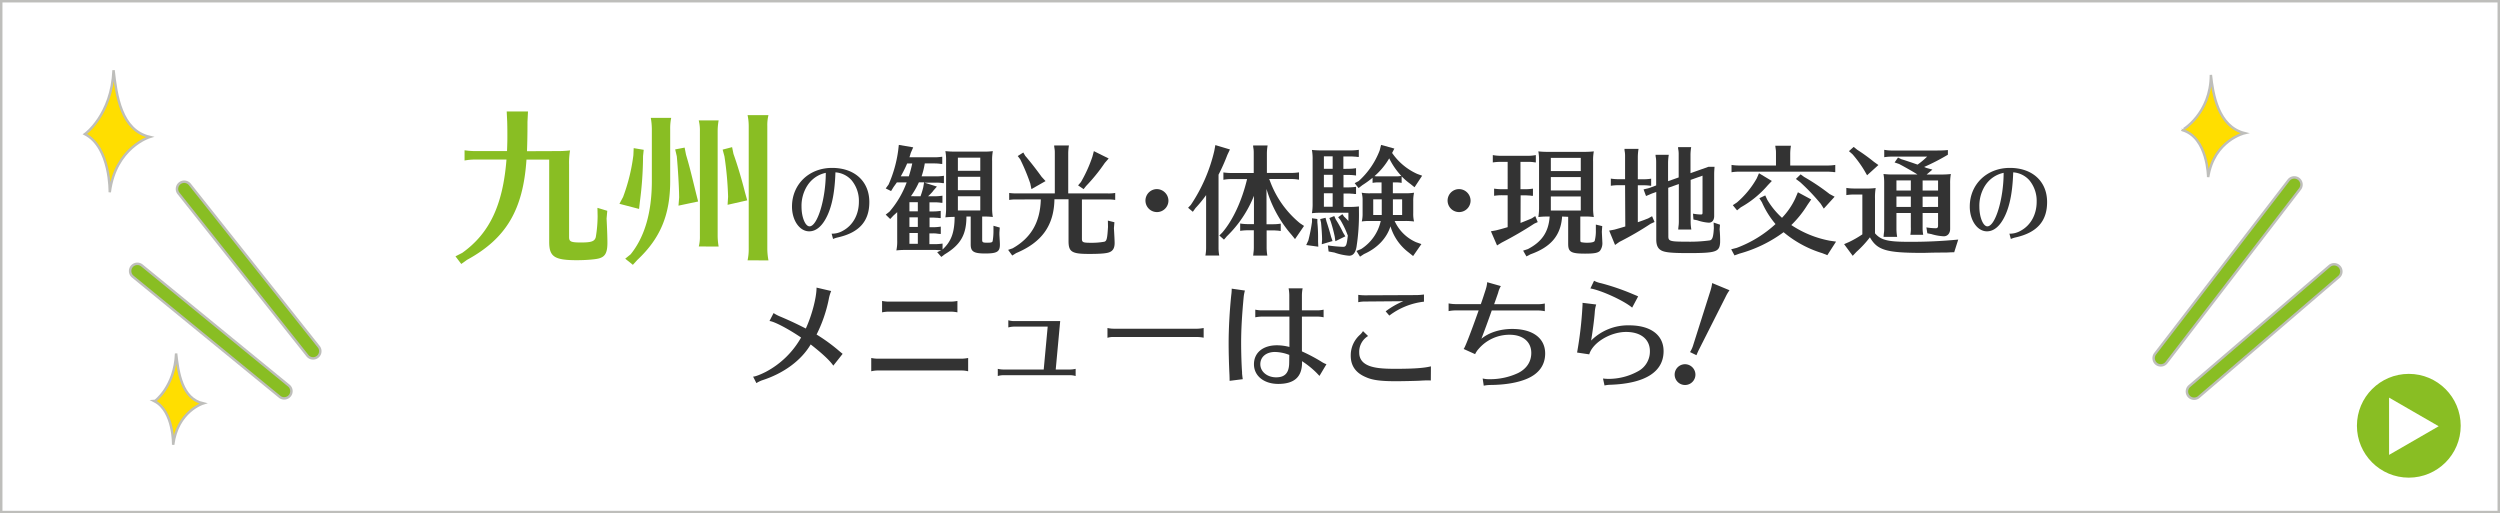
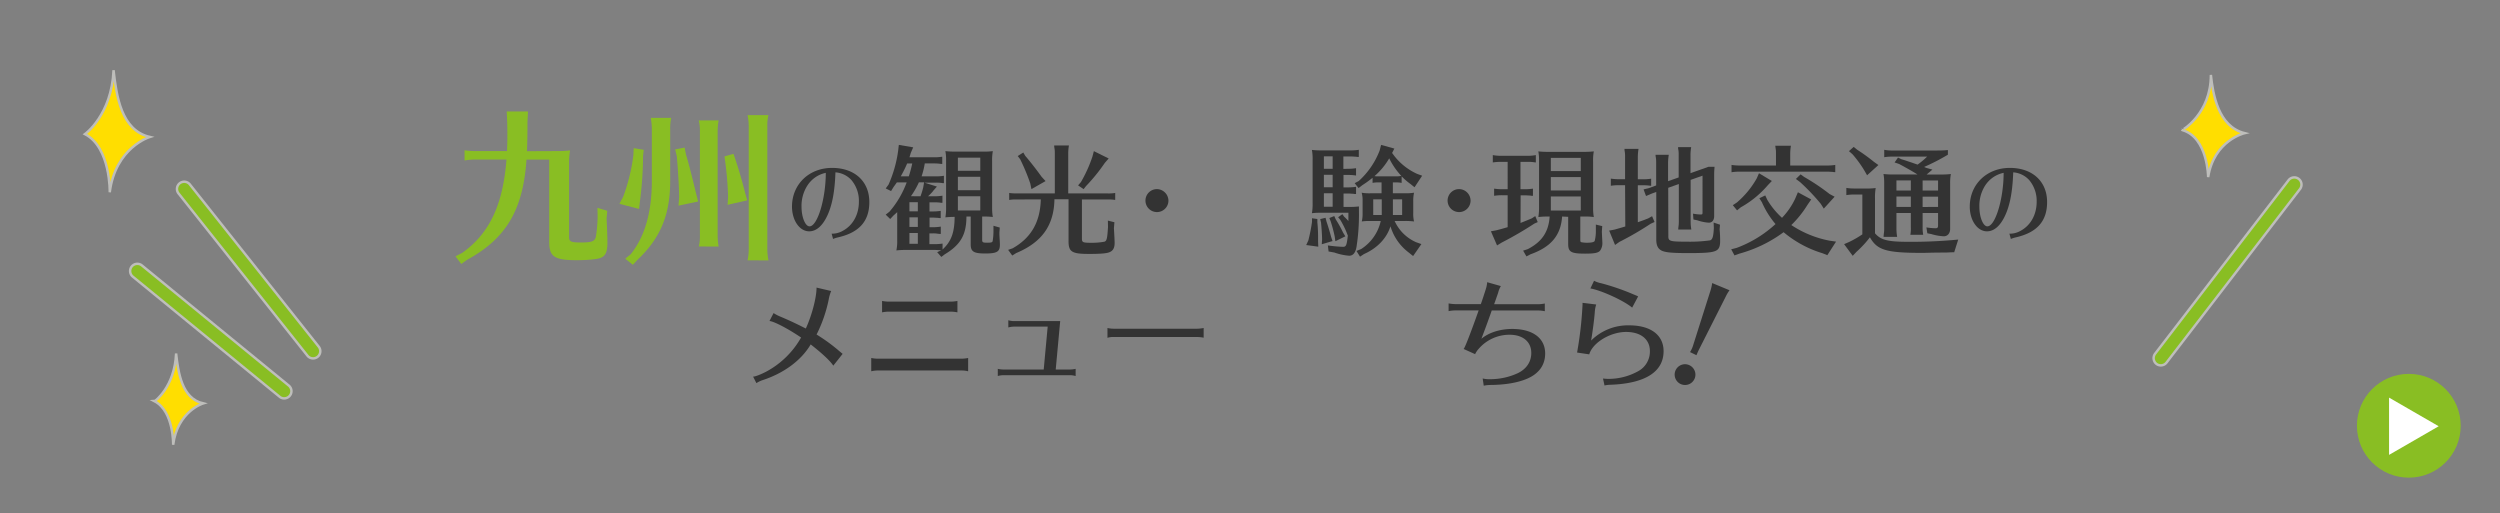
<svg xmlns="http://www.w3.org/2000/svg" viewBox="0 0 1018 209">
  <rect x="0" y="0" width="1018" height="209" fill="#808080" stroke="none" />
  <defs>
    <style>.cls-1,.cls-6{fill:#fff;}.cls-1,.cls-2,.cls-3{stroke:#bebebb;stroke-miterlimit:10;}.cls-2,.cls-4{fill:#89be23;}.cls-3{fill:#ffde00;}.cls-5{fill:#333;}</style>
  </defs>
  <title>アートボード 40</title>
  <g id="activity_bn">
-     <rect class="cls-1" x="0.5" y="0.5" width="1017" height="208" />
    <path class="cls-2" d="M115.72,162.23a2.93,2.93,0,0,1-1.86-.67L54.14,112.7a2.94,2.94,0,1,1,3.72-4.55L117.59,157a2.94,2.94,0,0,1-1.87,5.22Z" />
    <path class="cls-2" d="M127.49,145.94a2.94,2.94,0,0,1-2.3-1.11L72.7,78.77a2.94,2.94,0,0,1,4.61-3.66l52.48,66.06a2.94,2.94,0,0,1-2.3,4.77Z" />
    <path class="cls-2" d="M879.88,148.78a2.9,2.9,0,0,1-1.79-.6,3,3,0,0,1-.54-4.13l54.29-70.58a2.94,2.94,0,1,1,4.66,3.58l-54.29,70.59A2.93,2.93,0,0,1,879.88,148.78Z" />
-     <path class="cls-2" d="M893.45,162.36a2.94,2.94,0,0,1-1.91-5.17l57-48.87a2.94,2.94,0,1,1,3.83,4.47l-57,48.86A2.93,2.93,0,0,1,893.45,162.36Z" />
    <path class="cls-3" d="M71.71,143.94c.88,7.84,2.33,18.3,11,20.33,0,0-10.45,3.2-12.2,16.85,0,0,.29-13.65-7.55-17.72C63,163.4,71.13,157.59,71.71,143.94Z" />
    <path class="cls-3" d="M900.27,30.5c.83,7.77,2.91,21,13.73,23.72,0,0-12.48,2.92-14.84,17.9,0,0-.14-16.23-10.55-19.15C888.61,53,900.27,46.32,900.27,30.5Z" />
    <path class="cls-3" d="M46.24,28.59C47.41,39.07,49.35,53.05,61,55.77c0,0-14,4.27-16.31,22.53,0,0,.39-18.26-10.1-23.69C34.59,54.61,45.47,46.84,46.24,28.59Z" />
    <path class="cls-4" d="M226.53,61.52a45.57,45.57,0,0,0,5.6-.27,29.28,29.28,0,0,0-.4,5.75V96.51c0,1.9.74,2.23,4.93,2.23s5.47-.47,5.94-2.16a53,53,0,0,0,.75-8.51l-.07-3.44,4,1.21L247,89c.21,4.12.34,7.77.34,9.79,0,3.92-.81,5.61-3.17,6.35-1.35.48-5.47.81-9.32.81-9.06,0-11.22-1.41-11.22-7.43V65h-9.25c-1.35,20.47-8.31,32.15-24.19,40.8l-2.36,1.69-2.36-3.11,2.77-1.42c11.07-7.9,16.55-19.45,18-38H193.63a23.74,23.74,0,0,0-4.46.4V61.19a29.44,29.44,0,0,0,4.46.33h12.83c.14-3.64.14-4.45.14-6.28,0-1.42,0-3.17-.07-5.67l-.2-4.19H215l-.21,4.19c0,5.2-.06,8.1-.2,12Z" />
-     <path class="cls-4" d="M262.12,61l-.27,2.57a146.75,146.75,0,0,1-1.28,18.51l-.34,3-8-2.09,1.49-2.77a75.06,75.06,0,0,0,4.19-17l.13-2.9Zm-5.33,42.56c5.74-7.09,8.64-17.09,8.64-29.86V52.47A27.85,27.85,0,0,0,265,48h8.31a21.05,21.05,0,0,0-.41,4.52V73.75c0,13.71-4,23.31-13.37,32.09l-1.83,2-3.11-2.5ZM279.35,63c1.21,4.05,1.75,6.15,4.12,15.87l.81,3.18-8,1.69.27-3.38c-.07-4.8-.47-11.21-.95-16.68l-.67-2.84,3.85-.74Zm5.2,37.36A16.48,16.48,0,0,0,285,96V53.42a16.67,16.67,0,0,0-.47-4.39h8.1a24.4,24.4,0,0,0-.4,4.39V96a25.56,25.56,0,0,0,.4,4.4Zm14.12-37.7c1.48,4.12,3.17,9.66,4.73,15.81l.87,3.11-8,1.82.21-3.31A136.94,136.94,0,0,0,295,63.69l-.74-2.77,3.85-1ZM304.41,106a20.87,20.87,0,0,0,.47-4.53V51.32a21.84,21.84,0,0,0-.47-4.45h8.51a17,17,0,0,0-.47,4.45v50.19a27.27,27.27,0,0,0,.47,4.53Z" />
+     <path class="cls-4" d="M262.12,61l-.27,2.57a146.75,146.75,0,0,1-1.28,18.51l-.34,3-8-2.09,1.49-2.77a75.06,75.06,0,0,0,4.19-17l.13-2.9Zm-5.33,42.56c5.74-7.09,8.64-17.09,8.64-29.86V52.47A27.85,27.85,0,0,0,265,48h8.31a21.05,21.05,0,0,0-.41,4.52V73.75c0,13.71-4,23.31-13.37,32.09l-1.83,2-3.11-2.5ZM279.35,63c1.21,4.05,1.75,6.15,4.12,15.87l.81,3.18-8,1.69.27-3.38c-.07-4.8-.47-11.21-.95-16.68l-.67-2.84,3.85-.74Zm5.2,37.36A16.48,16.48,0,0,0,285,96V53.42a16.67,16.67,0,0,0-.47-4.39h8.1a24.4,24.4,0,0,0-.4,4.39V96a25.56,25.56,0,0,0,.4,4.4Zm14.12-37.7c1.48,4.12,3.17,9.66,4.73,15.81l.87,3.11-8,1.82.21-3.31A136.94,136.94,0,0,0,295,63.69ZM304.41,106a20.87,20.87,0,0,0,.47-4.53V51.32a21.84,21.84,0,0,0-.47-4.45h8.51a17,17,0,0,0-.47,4.45v50.19a27.27,27.27,0,0,0,.47,4.53Z" />
    <path class="cls-5" d="M338.64,95.16a8.84,8.84,0,0,0,4.63-1.22c4.07-2.22,6.47-6.59,6.47-11.8a13.12,13.12,0,0,0-3-8.77,9.73,9.73,0,0,0-6.55-3.19c-.26,7.7-1.29,13.29-3.29,17.58s-4.55,6.44-7.4,6.44c-3.89,0-7-4.44-7-10.07,0-9.06,6.92-15.76,16.32-15.76,9.18,0,15.17,5.48,15.17,13.92,0,7.8-4.14,12.43-12.84,14.39a10.06,10.06,0,0,0-1.92.63Zm-10-19.42a15.41,15.41,0,0,0-2.26,8.43c0,4.26,1.52,8,3.26,8,3.22,0,6.62-11.17,6.62-21.79A11.76,11.76,0,0,0,328.65,75.74Z" />
    <path class="cls-5" d="M400.33,61.73a26.21,26.21,0,0,0,3.95-.19,20.28,20.28,0,0,0-.29,4.05V85.18a20.36,20.36,0,0,0,.29,3.18,29.35,29.35,0,0,0-3.18-.19h-1.16v9.5c0,1,.29,1.16,2,1.16s2.12-.14,2.27-.67a25.08,25.08,0,0,0,.33-3.86V91.93l2.56.73-.14,2.07,0,.87c.15,2.56.2,3.47.2,4,0,2.9-1.16,3.62-6,3.62-4.63,0-5.89-.77-5.89-3.66V88.17h-1.74c0,7.43-2.41,11.53-8.83,15.39l-1.4,1.06-1.68-1.93,1.68-.77-.33,0-.34-.05c-.48,0-1.21-.09-2-.09h-12.3a28.73,28.73,0,0,0-3.33.19,17.35,17.35,0,0,0,.34-4.1V86.38c-.29.29-.63.58-1.5,1.36l-1.35,1.44-1.83-1.78,1.54-1.21a38.54,38.54,0,0,0,7-11.92h-4c-.29.44-.58.82-1.35,1.89l-1,1.64-2.18-1.07,1.16-1.59a50.94,50.94,0,0,0,3.91-13.85L366,59,371.86,60l-1,2.27c-.24.91-.34,1.16-.53,1.78h10.13a20.75,20.75,0,0,0,3.23-.24v2.94l-.53,0-.68-.1c-.53-.05-1.2-.1-2-.1h-3.91a32.71,32.71,0,0,1-1.3,5.26h6a18.31,18.31,0,0,0,3.09-.24v3l-.48,0a15,15,0,0,0-2.61-.2H376.4l5.11,1.6L380,77.7l-.2.29a22.29,22.29,0,0,1-1.88,1.93h2.65a19.86,19.86,0,0,0,3.19-.24v2.89l-.53,0-.68-.09c-.53-.05-1.15-.1-2-.1h-2.07v3.72h1.35a20.66,20.66,0,0,0,3.23-.24v2.94l-.53,0-.67-.1c-.53,0-1.21-.09-2-.09h-1.35v3.91h1.4a18.67,18.67,0,0,0,3.18-.25v3l-.24,0-1-.1a11.19,11.19,0,0,0-2-.14h-1.4v4.39h2.12a20.86,20.86,0,0,0,3.24-.24v2.41c3.52-3.23,4.87-6.85,4.92-13.27a34.61,34.61,0,0,0-3.77.19,21.75,21.75,0,0,0,.29-4V65.06a18.6,18.6,0,0,0-.29-3.52,34.35,34.35,0,0,0,4,.19ZM369.4,66.55a51.51,51.51,0,0,1-2.61,5.26h3.28a50.46,50.46,0,0,0,1.4-5.26Zm.92,15.78v3.72h3.42V82.33Zm0,10.09h3.42V88.51h-3.42Zm0,6.85h3.42V94.88h-3.42Zm4.53-19.35.1-.34a29.09,29.09,0,0,0,1-3.33l.34-2h-2.12a34.33,34.33,0,0,1-3.24,5.65Zm24.32-15.73h-9.12v5.36h9.12ZM390.05,72v5.45h9.12V72Zm0,7.91v5.79h9.12V79.92Z" />
    <path class="cls-5" d="M414.08,81.22a15.8,15.8,0,0,0-3.14.2V78.57a20.48,20.48,0,0,0,3.14.19h15.44V62.45c0-.62,0-1.2-.1-1.78l-.15-1,0-.43h6a19.89,19.89,0,0,0-.29,3.18V78.76h16a16.25,16.25,0,0,0,3.13-.19v2.85a15.73,15.73,0,0,0-2.55-.2h-11v16c0,1.45.44,1.64,3.67,1.64a28.66,28.66,0,0,0,5.45-.43c1-.29,1.21-1.31,1.5-6l-.05-2.6,2.66.67-.2,2.42c.15,2.55.29,5.11.29,6,0,2.07-.67,3.23-2.17,3.81-1.21.48-3.76.67-8.3.67-7,0-8.3-.86-8.3-5.25v-17h-5.74c-.19,10.66-5.11,17.52-15.58,21.91l-1.6,1-1.68-2.31,1.83-.63c7.53-4.25,11.24-10.66,11.48-19.93Zm3.37-17.8c2.22,2.6,4.3,5.26,6.71,8.59l1.59,1.73L420,77l-.48-2.31a81.65,81.65,0,0,0-4.1-9.84l-1-1.31,2.27-1.44Zm34,1.11-1.59,1.83a71.88,71.88,0,0,1-7.63,9.41l-1,1.25L439,75.48l1.16-1.35a55.11,55.11,0,0,0,4.68-10.37l.58-2.22Z" />
    <path class="cls-5" d="M475.79,81.66A4.68,4.68,0,1,1,471.11,77,4.79,4.79,0,0,1,475.79,81.66Z" />
-     <path class="cls-5" d="M496.19,100.86a15.63,15.63,0,0,0,.29,3.18h-5.64a16.58,16.58,0,0,0,.29-3.18V79.44a49.07,49.07,0,0,1-4.3,5.26l-1.11,1.54-1.93-1.64,1.11-1.16a66.59,66.59,0,0,0,9.56-22l.43-2.36,5.94,1.78-1.07,2.27a77.1,77.1,0,0,1-3.57,8Zm19.54-9.55h2.61a18.75,18.75,0,0,0,3.18-.25v3L521,94l-.67-.1c-.53,0-1.16-.09-2-.09h-2.56v7.09a20.35,20.35,0,0,0,.29,3.18h-5.79l.05-.24.1-1a13.16,13.16,0,0,0,.14-2V93.77H508a19.85,19.85,0,0,0-3,.24v-3a20.6,20.6,0,0,0,3,.25h2.61V79.73a47.46,47.46,0,0,1-11.05,16.5l-1.16,1.35-1.88-1.69,1.21-1.21c4.34-5.06,8-13,10.08-21.76H501.4a16.79,16.79,0,0,0-3.23.29v-3a22.08,22.08,0,0,0,3.23.24h9.12v-8c0-.62,0-1.2-.09-1.78l-.15-1,0-.43h5.89a19.89,19.89,0,0,0-.29,3.18v8h9.84a20.86,20.86,0,0,0,3.24-.24v3a17.42,17.42,0,0,0-3.24-.29h-8.92l.29.68a40,40,0,0,0,12.25,17.32L531,92l-3.67,5.36L526,95.7a49.27,49.27,0,0,1-10.28-18.77Z" />
    <path class="cls-5" d="M536.43,89.18l0,1.35c.2,1.93.29,4.06.29,5.79,0,.39,0,1.21,0,2.13l.09,2-4.92-.67.87-1.88a69.08,69.08,0,0,0,1.49-7.53v-1.5ZM549,68.73a18.83,18.83,0,0,0,3.18-.25v3a19.4,19.4,0,0,0-3.18-.24h-1.93v5.06h1.88a20.75,20.75,0,0,0,3.23-.24V79l-.53,0-.68-.1c-.53,0-1.2-.1-2-.1h-1.88v5.46h2.17a30.75,30.75,0,0,0,4.1-.2v1.74a85.61,85.61,0,0,1-1,14.81c-.44,2.36-1.4,3.52-3,3.52a23.45,23.45,0,0,1-6-1.3l-2.36-.43-.29-2.46a57.42,57.42,0,0,0,6.13.57c1.3,0,1.54-.57,2-4.58l-.67-1.69a38.69,38.69,0,0,0-2.41-4.73l-.87-1.06,1.73-1.25.68,1A21.66,21.66,0,0,1,549.07,90V89l0-.87V86.63H537.54a26.77,26.77,0,0,0-3.33.19,20.94,20.94,0,0,0,.29-4V65a19.47,19.47,0,0,0-.29-3.95,34.35,34.35,0,0,0,4,.19h11.91a19.86,19.86,0,0,0,3.19-.24V63.9l-.53,0-.68-.09c-.53,0-1.16-.1-2-.1h-3.08v5.07ZM540.15,90.2c.62,1.83,1.4,4.39,1.88,6.27l.58,1.69-4.39,1.3.14-2c-.05-1.93-.14-3.71-.43-6.8l-.34-1.45,2.17-.53Zm2.51-26.54h-3.57v5.07h3.57Zm-3.57,7.53v5.06h3.57V71.19Zm0,7.52v5.46h3.57V78.71Zm4.82,10.62a46.22,46.22,0,0,1,3,5.4l.92,1.5-4.06,2-.29-2a61.52,61.52,0,0,0-1.64-6.13l-.53-1.31,2-.82Zm28.27-10.62a22.31,22.31,0,0,0,3.62-.24,15.67,15.67,0,0,0-.33,3.43v5a12.65,12.65,0,0,0,.33,3.28,26.75,26.75,0,0,0-3.62-.2h-4.29a17.15,17.15,0,0,0,8.73,8.64l2.17.77-3.37,4.87-1.79-1.44a20.8,20.8,0,0,1-7.43-10.67c-1.54,4.88-5.35,8.88-10.76,11.29l-1.64,1.07-1.45-2.32,1.89-.77a18.16,18.16,0,0,0,8-11.44h-4.78a21.14,21.14,0,0,0-2.94.2,13.29,13.29,0,0,0,.33-3.28V81.7a11.41,11.41,0,0,0-.38-3.23,18.21,18.21,0,0,0,3.52.24h4.58V74.27h-1.4a11.85,11.85,0,0,0-2.26.2V72.39a41.67,41.67,0,0,1-4.15,3l-1.55,1.2-1.59-2,1.64-.87a32.16,32.16,0,0,0,8.54-12.45l.58-2.27,5.4,1.5-.91,1.78a24.61,24.61,0,0,0,10.23,8.54l2,.73L576,76.25l-1.68-1.35a25.11,25.11,0,0,1-3.57-3.09v2.66a13,13,0,0,0-2.37-.2h-1.21v4.44Zm-13,2.46v6.37h3.47V81.17Zm9.26-9.36a10.07,10.07,0,0,0,2.17-.19,29.28,29.28,0,0,1-4.92-7.14,28.64,28.64,0,0,1-6,7.24,7.8,7.8,0,0,0,1.49.09Zm2.51,15.73V81.17h-3.76v6.37Z" />
    <path class="cls-5" d="M598.82,81.66A4.68,4.68,0,1,1,594.14,77,4.74,4.74,0,0,1,598.82,81.66Z" />
    <path class="cls-5" d="M619.16,90.78c1.49-.58,3.17-1.25,4.61-1.88l1.39-.91,1,2.45-1.39.62a147.48,147.48,0,0,1-13.3,7.73l-1.87,1.15-2.5-5.76,2.11-.38c1.87-.48,2.07-.53,4.71-1.3v-13h-2.36a20.52,20.52,0,0,0-3.16.23V76.81a21.13,21.13,0,0,0,3.16.24h2.36V65.91h-2.88a20.72,20.72,0,0,0-3.17.24v-3a16.68,16.68,0,0,0,3.17.29h11.18a16.16,16.16,0,0,0,3.17-.29v3l-.53-.05L624.2,66c-.53-.05-1.15-.1-2-.1h-3.07V77.05H621a20.54,20.54,0,0,0,3.22-.24v2.92l-.53,0-.67-.1c-.53,0-1.2-.09-2-.09h-1.82Zm16.9-2.6,0,.44c-.67,7.39-4.61,12-12.82,14.92l-1.68.87-1.34-2.35,1.92-.63c5.76-3,8.45-7,8.88-13.25h-1.49a27.56,27.56,0,0,0-3.12.2,22.45,22.45,0,0,0,.29-4.09V65.19a18.59,18.59,0,0,0-.29-3.55,32.77,32.77,0,0,0,3.89.19H645a34.48,34.48,0,0,0,4-.19,20.3,20.3,0,0,0-.29,4.08V85.16a20.84,20.84,0,0,0,.29,3.22,23.81,23.81,0,0,0-4-.2H643.5v9.41c0,.77.09,1,.53,1.06a12.36,12.36,0,0,0,2.16.19c1.87,0,2.88-.24,3.16-.72a15.34,15.34,0,0,0,.48-4.27v-2.4l2.6.62-.15,2.11v.39l.19,4a5.12,5.12,0,0,1-1,3.6c-.82.82-2.31,1.11-6,1.11-5.76,0-6.91-.67-6.91-4v-11Zm7.63-23.9H631.5v5.37h12.19Zm0,7.82H631.5v5.47h12.19ZM631.5,80v5.72h12.19V80Z" />
    <path class="cls-5" d="M661.73,75.41h-2.64a20.69,20.69,0,0,0-3.16.24V72.73a21.13,21.13,0,0,0,3.16.24h2.64V63.85c0-.68,0-1.2-.09-1.83l-.14-.91,0-.48h5.71a21.14,21.14,0,0,0-.29,3.22V73h2.26a19.62,19.62,0,0,0,3.17-.24v2.92a20.54,20.54,0,0,0-3.17-.24h-2.26V90.49l2.45-.87c.62-.24.82-.33,1.73-.67l1.63-.91,1,2.35-1.58.72a124.32,124.32,0,0,1-12.73,7.39l-1.77,1.25-2.4-5.85,2.11-.39c1.92-.53,2.69-.77,4.46-1.29ZM679.35,96.2c0,2,.58,2.21,7.59,2.21a59.7,59.7,0,0,0,9.36-.53c1-.29,1.39-1.39,1.58-5l-.09-2.26,2.59.87-.15,1.92a48.36,48.36,0,0,1,.2,5.33c-.24,3.84-1.64,4.32-13,4.32-6.82,0-9.56-.29-11-1.11s-2-2.21-2-4.51V78.15l-1.82.67-2.35,1-1-2.69,2.44-.62,2.69-1V66.25c0-.68,0-1.2-.09-1.83l-.15-.91,0-.48h5.38a20.66,20.66,0,0,0-.29,3.22v7.53l4.32-1.53V63.08c0-.67,0-1.16-.09-1.78l-.15-.91,0-.48h5.33a20.71,20.71,0,0,0-.28,3.17v7.44l7.29-2.59h2.5c-.1,1.44-.15,2.11-.15,3.21v16.8c0,1.73-.81,2.74-2.2,2.74a18.44,18.44,0,0,1-4.76-1l-1.48-.29L689.39,87a20,20,0,0,0,3.07.34c.72,0,.81-.1.81-.86V71.53l-4.84,1.72v17a19.87,19.87,0,0,0,.28,3.21h-5.33l0-.24.1-1a13.1,13.1,0,0,0,.14-2V74.93l-4.32,1.54Z" />
    <path class="cls-5" d="M736,83.43a42.38,42.38,0,0,1-6.58,8.21A42.4,42.4,0,0,0,745,98l2.64.39-3.55,5.52-2.07-.82a44.92,44.92,0,0,1-15.74-8.54,54.52,54.52,0,0,1-18,8.73l-2,.72-1.34-2.49,2.25-.58a48,48,0,0,0,15.8-9.69,36.1,36.1,0,0,1-5.52-8.84l-1.06-1.68,2.4-1.15.82,1.78a32.06,32.06,0,0,0,6,7.34A28.87,28.87,0,0,0,731,80.89l1.11-2.6,5.42,2.93ZM723.18,62.55c0-.63,0-1.2-.1-1.78l-.14-1-.05-.43h6.38a19.79,19.79,0,0,0-.29,3.17V67.4h15.13a20.51,20.51,0,0,0,3.21-.24v2.93l-.53,0-.67-.1c-.53,0-1.2-.09-2-.09H708.29a19.66,19.66,0,0,0-3.21.24V67.16a21.83,21.83,0,0,0,3.21.24h14.89ZM721.5,73.69l-1.64,1.72a40.29,40.29,0,0,1-11,9l-1.53,1.25-1.73-2.11,1.68-1.11a36.35,36.35,0,0,0,8.06-9.79l.92-2.11Zm13.15-1.64A87.69,87.69,0,0,1,745,79l2.06,1.1-4.41,4.85L741.42,83a83.56,83.56,0,0,0-8.4-8.83l-1.73-1.3L733.21,71Z" />
    <path class="cls-5" d="M788.31,102.87c-1.92,0-3.84.1-5.61.1-14.64,0-18.29-1.11-21.27-6.34a42.73,42.73,0,0,1-5.47,5.91l-1.54,1.63-3.5-4.75,2-.87a40.94,40.94,0,0,0,5.43-3.12V79.21H755a19.29,19.29,0,0,0-3.17.24V76.52a20.37,20.37,0,0,0,3.17.24h4.85a26.55,26.55,0,0,0,3.93-.19,22.43,22.43,0,0,0-.28,4.22V95c2.35,2.74,5.18,3.46,13.44,3.46a197.23,197.23,0,0,0,20.45-.91l-1.64,5.18c-1,0-1.15,0-3.07.1l-1.58,0ZM756.29,61a75.33,75.33,0,0,1,6.77,4.9l1.83,1.3-4.61,4.17-1.15-2a47.07,47.07,0,0,0-4.8-6.57l-1.44-1.25,1.92-1.73Zm26.6,31.45a15.81,15.81,0,0,0,.24,3.16H777.9a14.23,14.23,0,0,0,.19-3.16V86.74h-5.86v6.48a20.2,20.2,0,0,0,.29,3.22H767l0-.24.09-1a11.9,11.9,0,0,0,.15-2V74.31a18.07,18.07,0,0,0-.29-3.46,31.73,31.73,0,0,0,4,.2h9.84l-.52-.34c-1.64-1-2.74-1.63-5.52-3.17l-1.44-.77-1.83-.62,1.39-2,1.35.68,1.1.33c2.16.72,2.79.91,4.71,1.59l.81.28a30.69,30.69,0,0,0,3.89-3.26h-14.3a20.72,20.72,0,0,0-3.17.24V61a16.68,16.68,0,0,0,3.17.29h16.13c3,0,4.8,0,6.62-.19V63a89.16,89.16,0,0,1-9.7,5c.15,0,.44.2,1,.39l2.4.67-2.35,2h5.86a31.22,31.22,0,0,0,4-.2,20.48,20.48,0,0,0-.29,4V93.22c0,1.78-1.05,3-2.59,3a20.91,20.91,0,0,1-5.09-.91L784.81,95l-.38-2.4a26,26,0,0,0,3.69.34c.82,0,1.06-.24,1.06-1.2v-5h-6.29Zm-4.8-19h-5.86v4.13h5.86Zm0,6.58h-5.86v4.22h5.86Zm4.8-2.45h6.29V73.49h-6.29Zm6.29,6.67V80.07h-6.29v4.22Z" />
    <path class="cls-5" d="M818.23,95.16a8.84,8.84,0,0,0,4.63-1.22c4.07-2.22,6.47-6.59,6.47-11.8a13.12,13.12,0,0,0-3-8.77,9.73,9.73,0,0,0-6.55-3.19c-.26,7.7-1.29,13.29-3.29,17.58s-4.55,6.44-7.4,6.44c-3.89,0-7-4.44-7-10.07,0-9.06,6.92-15.76,16.32-15.76,9.18,0,15.17,5.48,15.17,13.92,0,7.8-4.14,12.43-12.84,14.39a10.3,10.3,0,0,0-1.92.63Zm-10-19.42A15.41,15.41,0,0,0,806,84.17c0,4.26,1.52,8,3.26,8,3.22,0,6.62-11.17,6.62-21.79A11.78,11.78,0,0,0,808.24,75.74Z" />
    <path class="cls-5" d="M315,127.48a15.77,15.77,0,0,0,3,1.54c4.37,1.87,6.67,3,10.13,4.75,2.5-5.43,4.37-12.67,4.37-16.66l5.95,1.39a17,17,0,0,0-1,3.46,56.9,56.9,0,0,1-4.94,14.26,70.62,70.62,0,0,1,8.54,6.14c1.39,1.2,1.63,1.35,2.07,1.73l-3.8,4.8c-1.34-2-4.46-4.94-9.21-8.64-3.84,6.53-11,11.81-19.88,14.64A12.94,12.94,0,0,0,308,156l-1.34-2.64c.72.05,3-.82,5.14-1.92a35.46,35.46,0,0,0,14.4-14c-5.23-3.55-11-6.58-12.87-6.72Z" />
    <path class="cls-5" d="M394.23,151.19a11.06,11.06,0,0,0-2.69-.33H357.45a11.28,11.28,0,0,0-2.68.33v-5.42a14,14,0,0,0,2.68.29h34.09a14.55,14.55,0,0,0,2.69-.29Zm-4.37-24a14.55,14.55,0,0,0-2.69-.29h-25.3a14.91,14.91,0,0,0-2.69.29v-4.65a14,14,0,0,0,2.69.28h25.3a14.38,14.38,0,0,0,2.69-.28Z" />
    <path class="cls-5" d="M412.94,133a8.93,8.93,0,0,0-2.35.34v-2.93a8.45,8.45,0,0,0,2.35.34h18.77l-1.82,19.72h5.76a10.85,10.85,0,0,0,2.35-.28v2.93a8.15,8.15,0,0,0-2.35-.34h-27a8.2,8.2,0,0,0-2.35.34v-2.93a10.51,10.51,0,0,0,2.35.28H425L426.62,133Z" />
    <path class="cls-5" d="M490.13,137.51a14.23,14.23,0,0,0-2.54-.28H453.5a7.23,7.23,0,0,0-2.54.33v-4a11.24,11.24,0,0,0,2.54.29h34.09a15.32,15.32,0,0,0,2.54-.29Z" />
-     <path class="cls-5" d="M500.69,155.08c0-.91,0-1-.05-2.45-.19-3.55-.34-9.16-.34-12.67,0-6.19.39-13.25,1.06-19.73a18.57,18.57,0,0,0,.19-2.69l5.38.77a16.21,16.21,0,0,0-.48,2.4c-.72,7.59-1.06,13.44-1.06,19,0,3.51.15,8.93.38,11.81v.58c.05.43.15,1.58.29,2.3ZM525,120.14a16.15,16.15,0,0,0-.28-2.74h5.71a15.41,15.41,0,0,0-.29,2.74v6.24h6.15a11.58,11.58,0,0,0,2.68-.29v3.12a11.63,11.63,0,0,0-2.68-.29h-6.15v14.16a69.94,69.94,0,0,1,7.83,4.13,9.36,9.36,0,0,0,2.16,1.1l-2.84,4.76L536,151.72a36.42,36.42,0,0,0-5.81-4.65v.57c0,5.86-3.17,8.69-9.7,8.69-5.8,0-9.88-3.26-9.88-8s3.69-7.73,9.36-7.73a20.58,20.58,0,0,1,5.08.68V128.92H513.84a14.91,14.91,0,0,0-2.69.29v-3.12a12.32,12.32,0,0,0,2.69.29H525Zm0,24.38a17.05,17.05,0,0,0-5.8-1.2c-3.6,0-6,2-6,5s2.79,5.33,6.44,5.33,5.32-1.87,5.32-6.1Z" />
-     <path class="cls-5" d="M582.63,154.94c-.77-.05-1.06-.05-1.35-.05-.58,0-1.82.05-3.45.15-2.26.09-6.82.19-9.61.19-6,0-9.36-.44-12-1.64-4.13-1.72-6.2-4.6-6.2-8.78a11.22,11.22,0,0,1,3.6-8.35,6.57,6.57,0,0,0,1.39-1.63l2.07,2a7.48,7.48,0,0,0-3.6,6.77c0,2.59,1.39,4.37,4.18,5.42,2.3.82,5.13,1.16,10.41,1.16,7.49,0,11.72-.29,14.6-1Zm-26.55-32.16a13.21,13.21,0,0,0-3,.28v-3a20.25,20.25,0,0,0,3,.19l20.54-.09a25.46,25.46,0,0,0,3.22-.24v2.92a28.67,28.67,0,0,0-14.11,5.67l-1.49-1.73a31.71,31.71,0,0,1,7.2-4.13Z" />
    <path class="cls-5" d="M589.87,123.54a14.47,14.47,0,0,0,2.69.29H603c.82-2.3,1.45-4.32,2-6l.1-.38.05-.14a11.57,11.57,0,0,0,.43-2.4l5.57,1.58a9.85,9.85,0,0,0-1.11,2.74c-.57,1.68-1.15,3.31-1.63,4.65h17.91a14.44,14.44,0,0,0,2.73-.29v3.13a14.44,14.44,0,0,0-2.73-.29H607.44c-1.39,4-2.93,8.16-4.22,11.52,3.07-2.55,7.63-4,12.57-4,8.35,0,13.4,3.75,13.4,10,0,4.7-2.55,8.25-7.49,10.32-3.75,1.58-8.79,2.44-14.74,2.49a14.93,14.93,0,0,0-2.78.29l-.44-2.93a11.64,11.64,0,0,0,3,.29,26.82,26.82,0,0,0,11.38-2.49c3.5-1.73,5.42-4.61,5.42-8.21,0-4.52-3.41-7.4-8.78-7.4A16.52,16.52,0,0,0,602.16,142a8.48,8.48,0,0,0-1.49,2.21l-4.7-2.12c.38,0,3-6.81,6.14-15.69h-9.55a14.82,14.82,0,0,0-2.69.29Z" />
    <path class="cls-5" d="M642.19,143.56a155.84,155.84,0,0,0,2.21-19.25,7.62,7.62,0,0,0,0-1l5.57.68a13.24,13.24,0,0,0-.58,3.16c-.19,2.89-1,8.74-1.49,11.53a21.26,21.26,0,0,1,15.51-6.2c8.74,0,14,3.94,14,10.52,0,8.44-7.54,13.2-21.79,13.68a11.81,11.81,0,0,0-2.26.29l-.62-2.84a20.91,20.91,0,0,0,2.16.15,24.82,24.82,0,0,0,12.24-3.17,9.1,9.1,0,0,0,4.7-8.11c0-4.85-3.7-7.83-9.7-7.83-6.43,0-13.63,4.37-15,9.12Zm22.42-18.29c-3.17-2.73-12.39-7-17-7.82l1.49-3.12a10.72,10.72,0,0,0,2.88,1,93.81,93.81,0,0,1,12.77,4.37c1.25.53,1.87.77,2.3,1Z" />
    <path class="cls-5" d="M690.38,152.54a4.23,4.23,0,1,1-4.17-4.23A4.27,4.27,0,0,1,690.38,152.54Zm-2.2-9.17a11.49,11.49,0,0,0,1.15-2.4l7.2-22.71a19.23,19.23,0,0,0,.67-3l7.06,2.93a16.66,16.66,0,0,0-1.59,2.69L692,142a27.48,27.48,0,0,0-1.2,2.64Z" />
    <circle class="cls-4" cx="980.87" cy="173.37" r="21.13" />
    <polygon class="cls-6" points="972.83 173.57 972.83 161.91 982.93 167.74 993.03 173.57 982.93 179.4 972.83 185.23 972.83 173.57" />
  </g>
</svg>